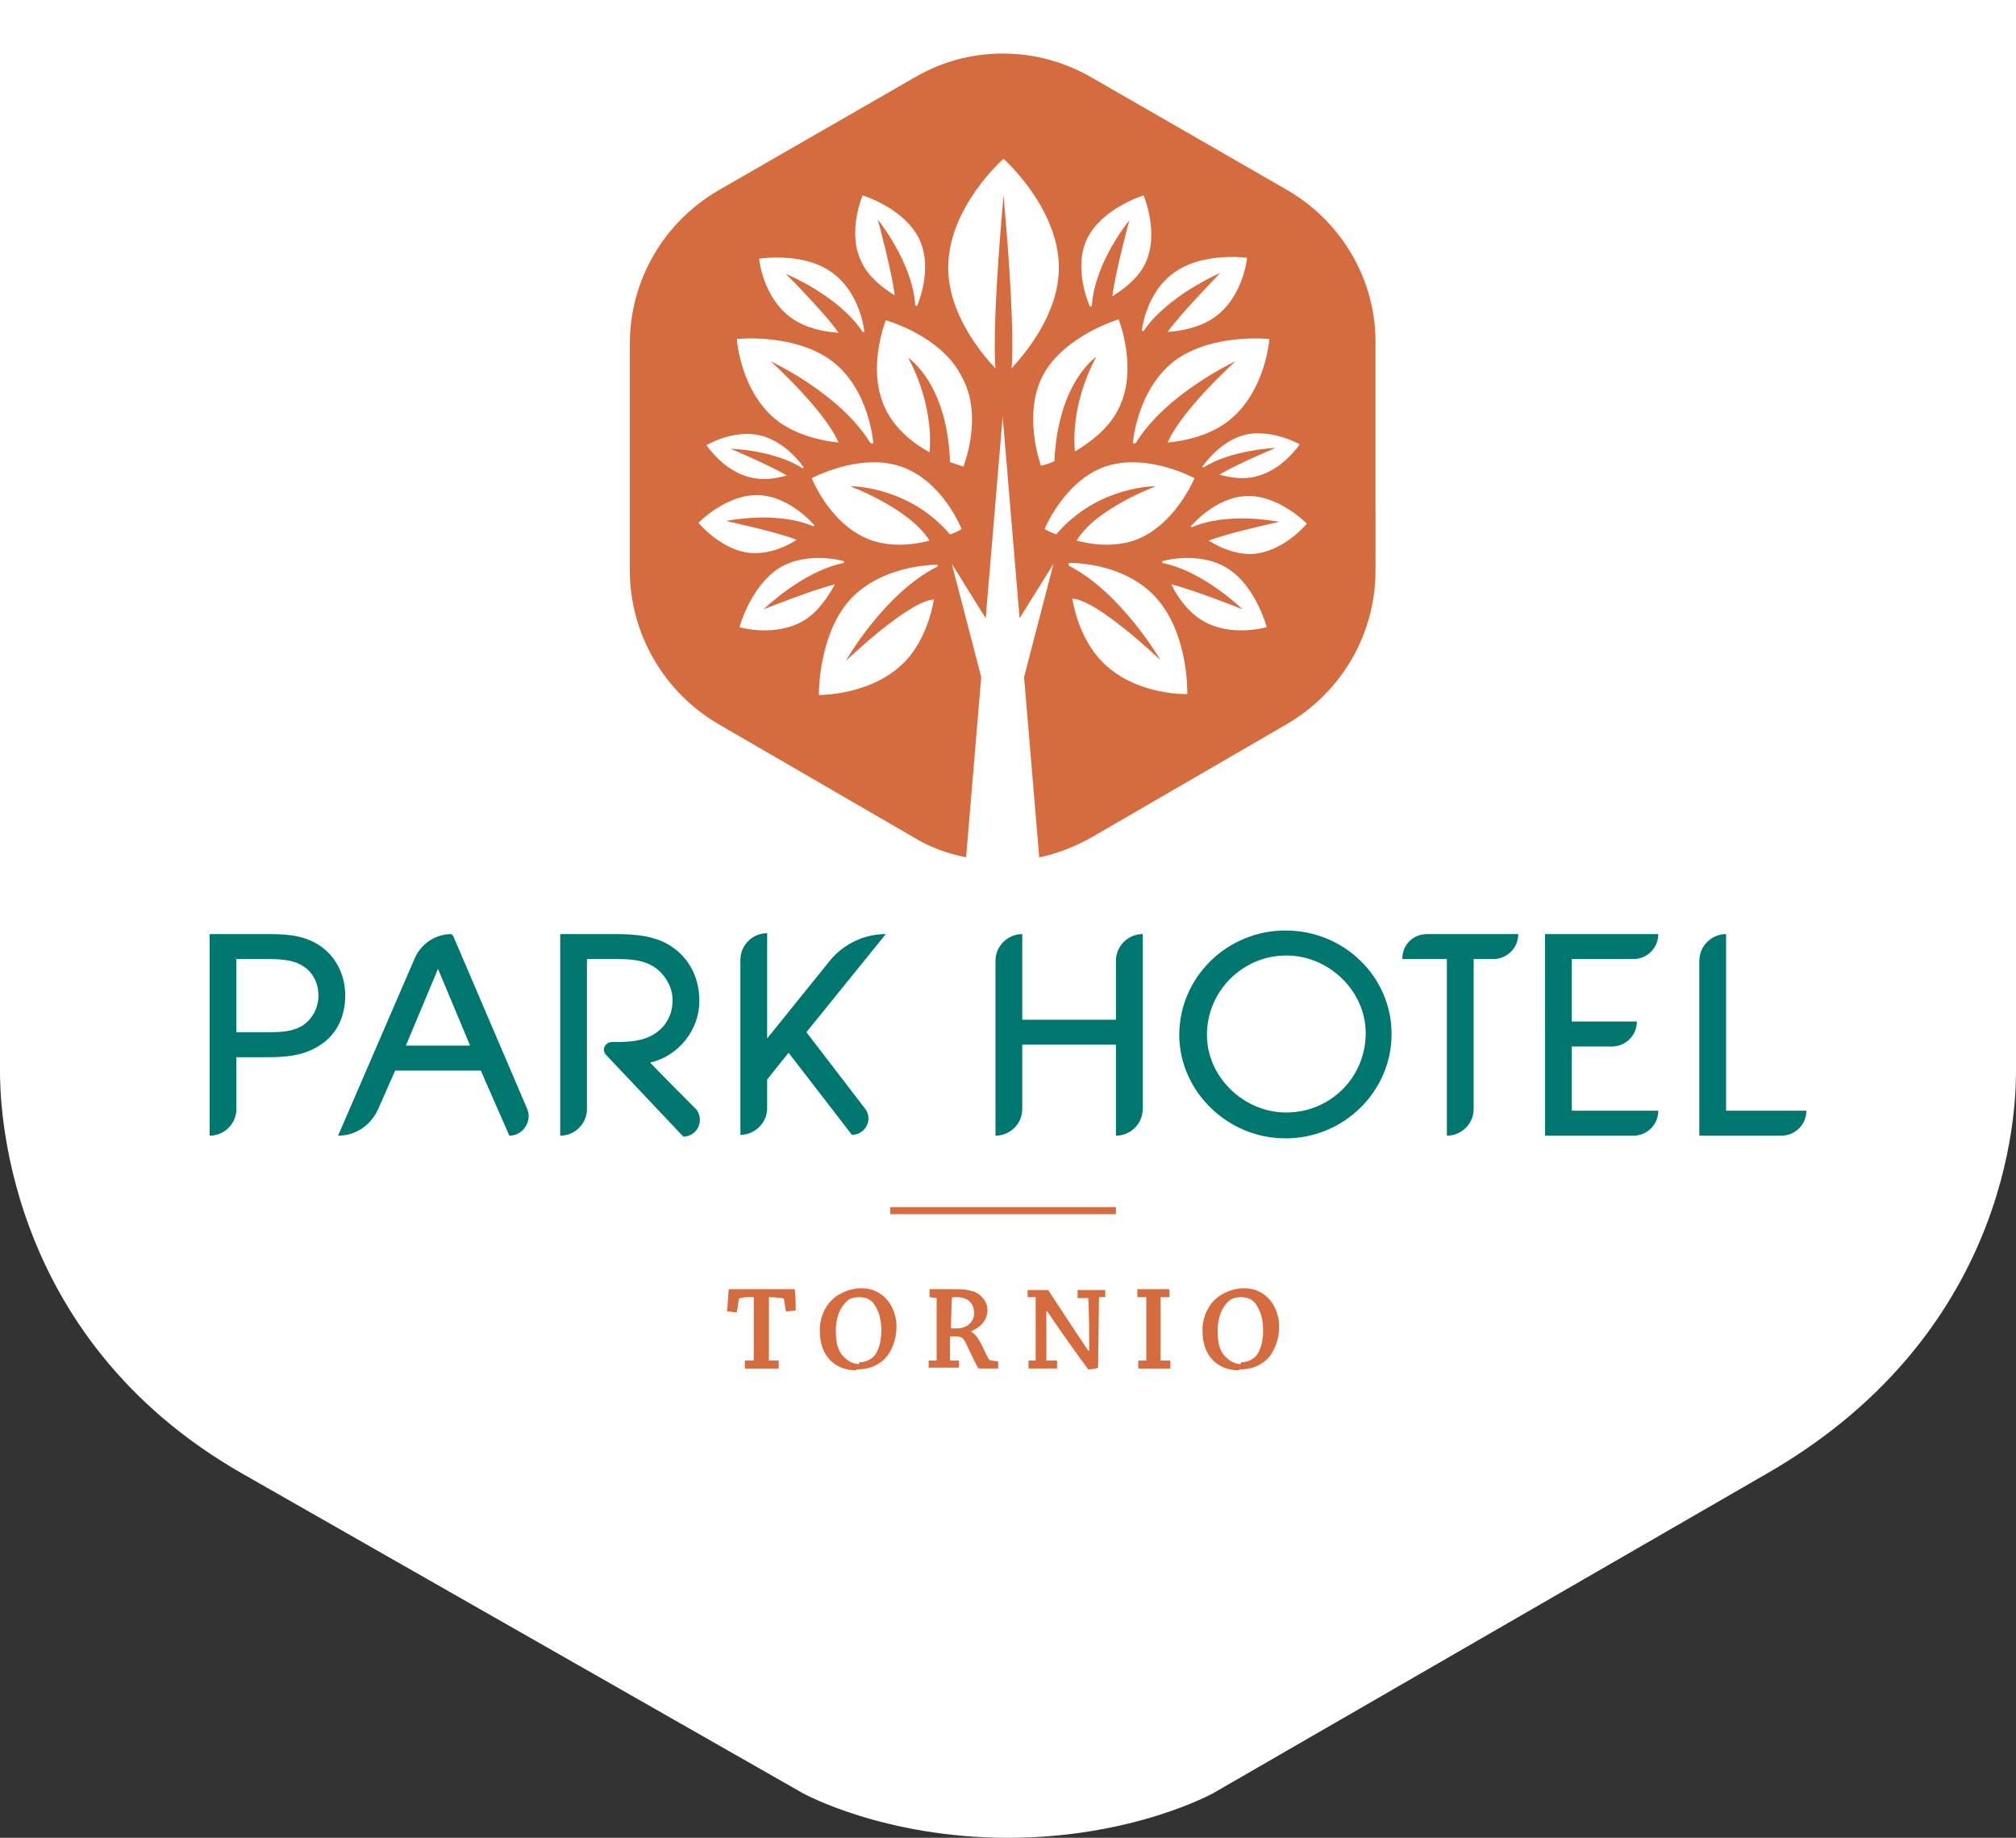
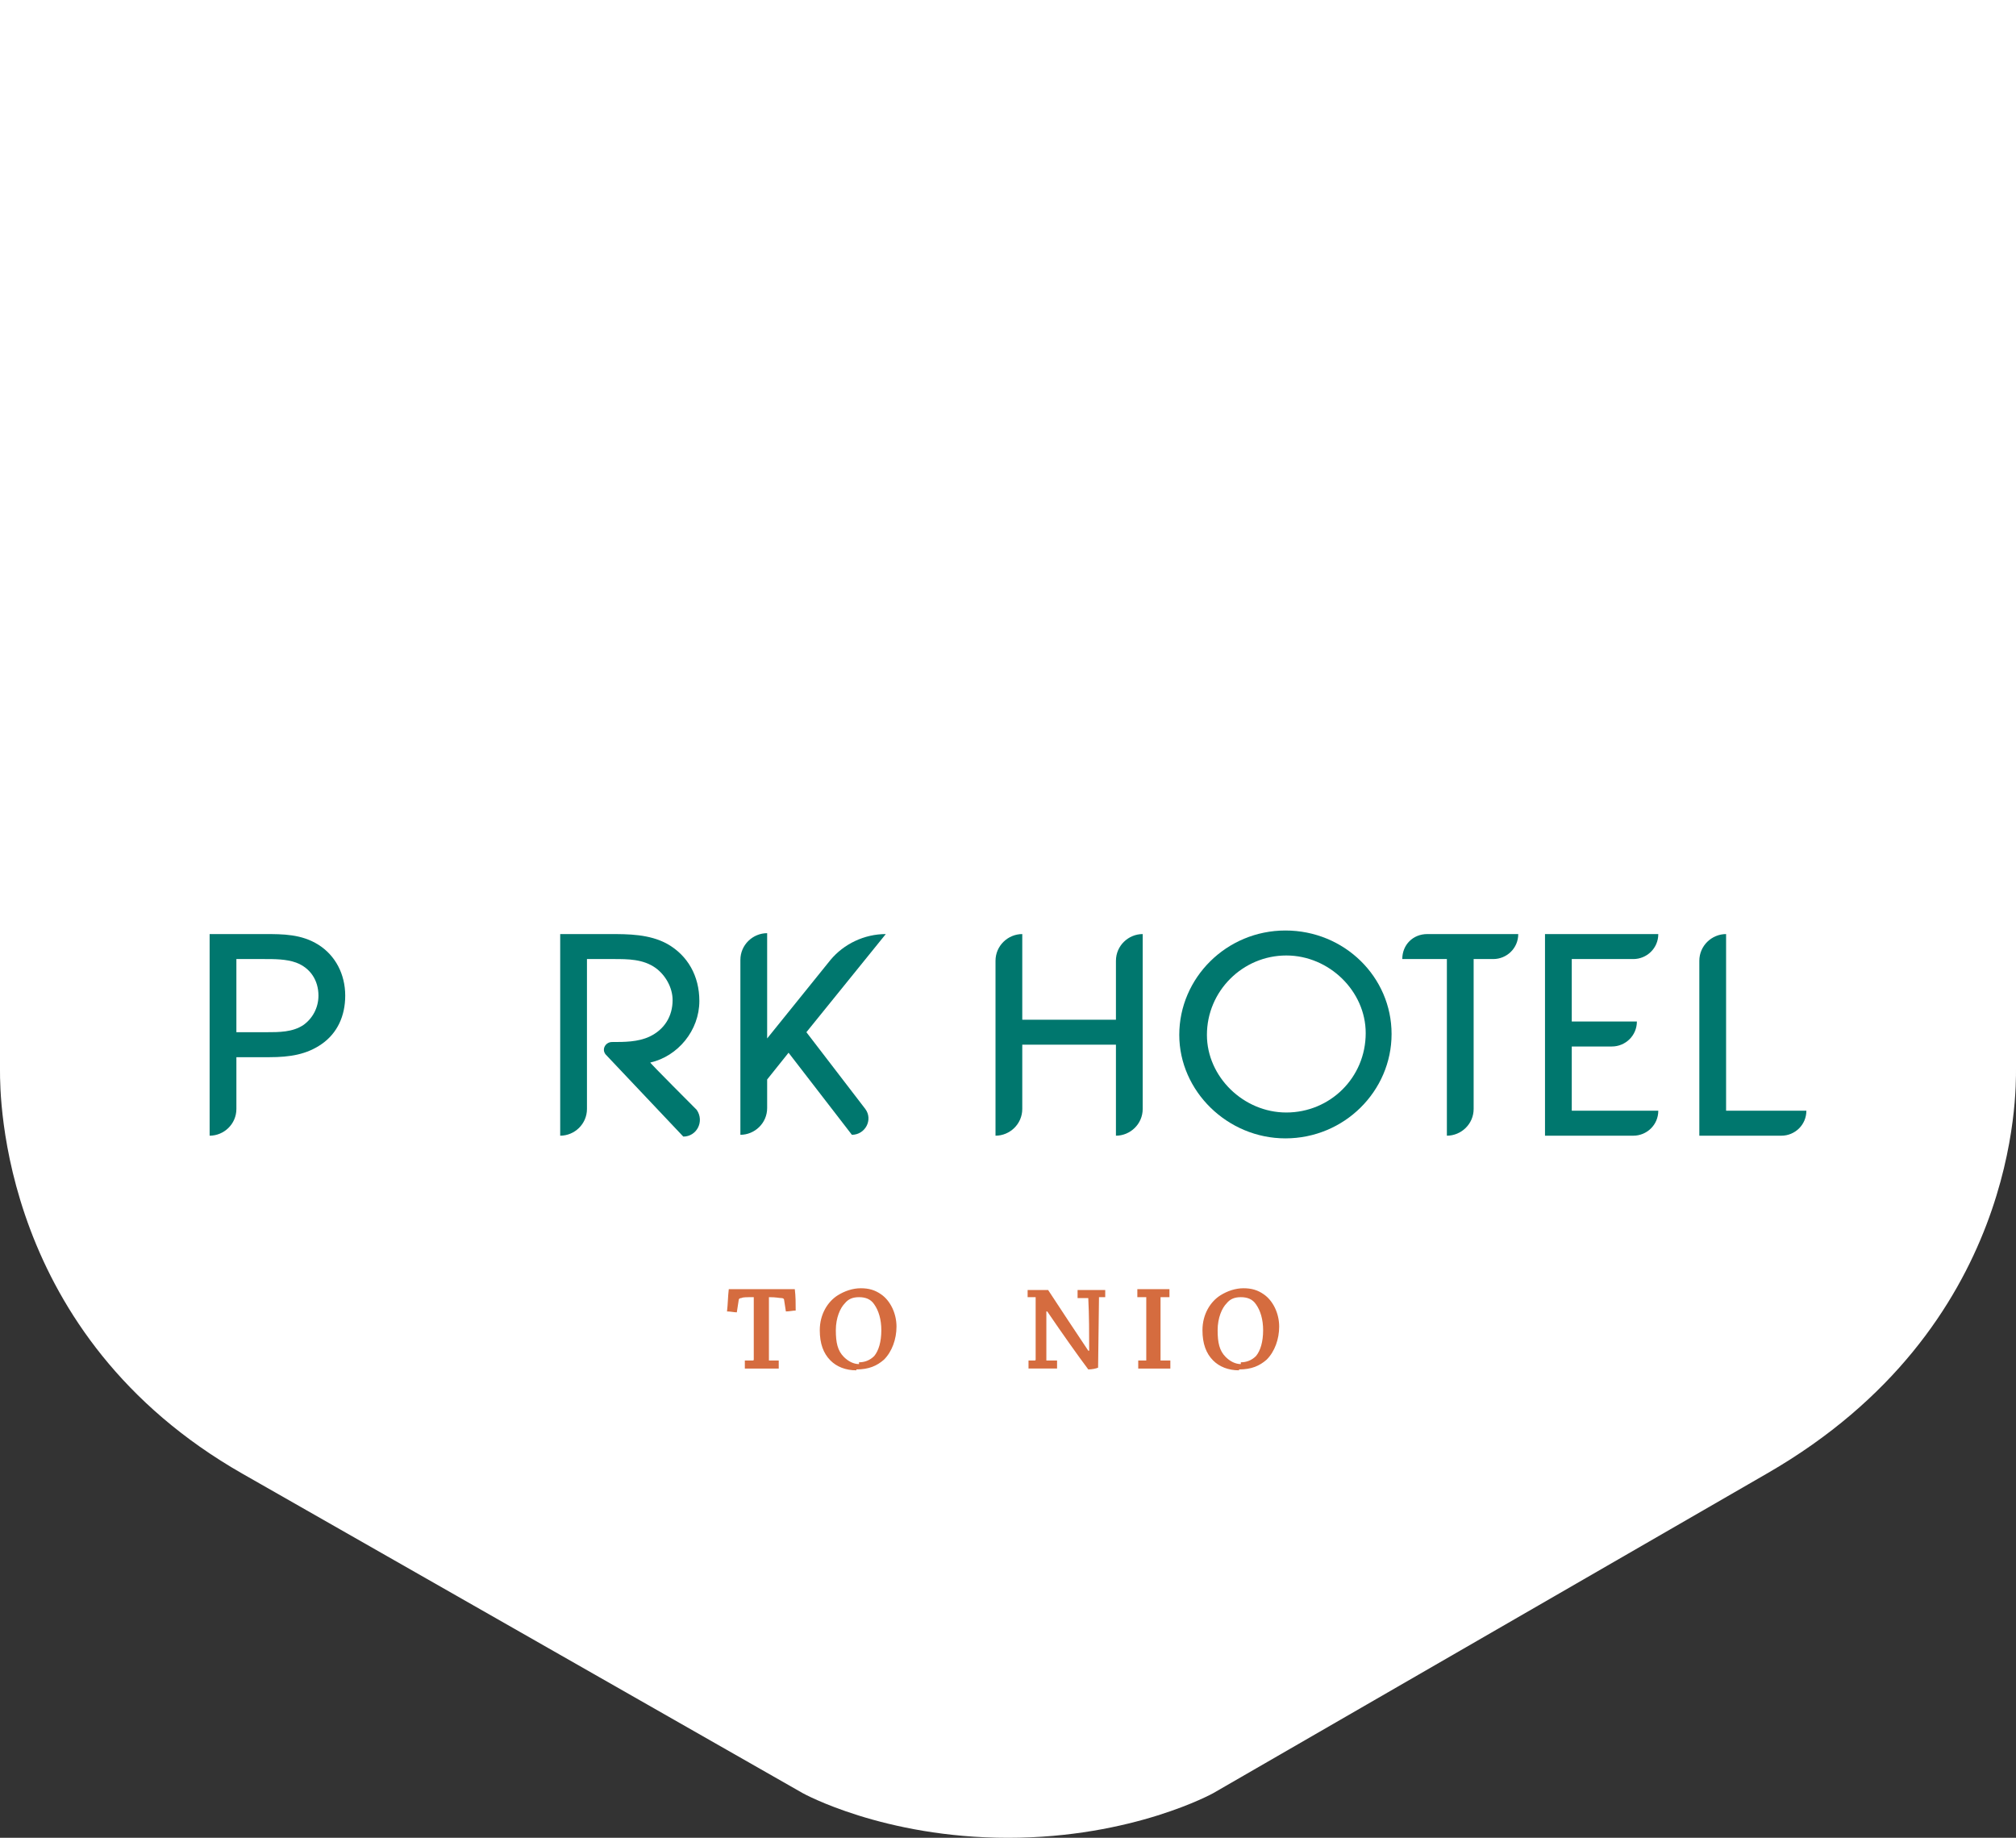
<svg xmlns="http://www.w3.org/2000/svg" width="226" height="206" viewBox="0 0 226 206">
  <rect x="0" y="0" width="226" height="206" fill="#333333" stroke="none" />
  <style>.a{fill:#D56C3F;}.b{fill:#00776E;}</style>
  <path d="M0 0h226c0 0 0 117.2 0 119.8s0.4 29-27.8 45.3L136 201c0 0-9 5-23 5s-23-5-23-5l-62.8-35.8C0 149.7 0 122.8 0 120S0 0 0 0z" fill="#FFF" />
  <line x1="125.1" y1="135.7" x2="99.8" y2="135.7" class="a" />
-   <rect x="99.8" y="135.3" width="25.3" height="0.8" class="a" />
  <path d="M84.4 152.5c0 0 0.1 0 0.1-0.1v-7c-0.9 0-1.2 0-1.4 0.1 -0.2 0-0.3 0.1-0.3 0.3l-0.2 1.3c-0.3 0-0.7-0.1-1.1-0.1 0.1-0.8 0.1-1.7 0.2-2.5 0.3 0 0.8 0 1.3 0 0.3 0 2 0 2.5 0 0.4 0 2.1 0 2.4 0 0.6 0 0.9 0 1.2 0 0.1 0.8 0.1 1.6 0.1 2.4 -0.3 0-0.7 0.1-1.1 0.1l-0.2-1.3c0-0.1-0.1-0.2-0.3-0.2 -0.3 0-0.5-0.1-1.4-0.1l0 7.1 1.1 0c0 0.3 0 0.6 0 0.9 -0.5 0-1.3 0-1.9 0 -0.6 0-1.3 0-1.9 0 0-0.3 0-0.6 0-0.9L84.4 152.5z" class="a" />
  <path d="M96 153.6c-1.2 0-2.2-0.4-2.9-1.1 -0.8-0.8-1.2-1.9-1.2-3.4 0-1.8 0.9-3.2 2-3.9 0.8-0.5 1.7-0.8 2.6-0.8 0.9 0 1.6 0.2 2.3 0.7 1 0.7 1.7 2.1 1.7 3.6 0 1.4-0.5 2.8-1.4 3.7 -0.8 0.7-1.7 1.1-3.1 1.1H96zM96.3 152.7c0.6 0 1.2-0.2 1.7-0.7 0.5-0.6 0.8-1.6 0.8-2.9 0-1.2-0.3-2.2-0.8-2.9 -0.4-0.6-1-0.8-1.7-0.8 -0.7 0-1.2 0.2-1.6 0.7 -0.5 0.5-1 1.6-1 3 0 1.4 0.2 2.3 0.9 3 0.5 0.5 1.1 0.8 1.7 0.8H96.3z" class="a" />
-   <path d="M104.2 145.4c0-0.3 0-0.6 0-0.9 0.8 0 1.9 0 2.8 0 0.8 0 1.2 0 1.9 0.2 1 0.2 1.8 1.2 1.8 2.1 0 1.2-0.8 2-1.8 2.4v0.1c0.6 0.3 1 1.1 1.6 2.4 0.3 0.6 0.4 0.8 0.6 0.8l0.8 0.1c0 0.3 0 0.6 0 0.8 -0.2 0-0.7 0-1 0 -0.3 0-1 0-1.2 0 -0.4-0.6-1.2-2.4-1.5-3 -0.3-0.5-0.5-0.6-1.1-0.6 -0.4 0-0.5 0-0.6 0l0 2.7 1 0c0 0.3 0 0.6 0 0.8 -0.5 0-1.2 0-1.8 0 -0.5 0-1.1 0-1.6 0 0-0.3 0-0.6 0-0.8l0.8 0c0 0 0.1 0 0.1 0v-7L104.2 145.4zM106.6 148.9c0.1 0 0.3 0 0.6 0 1.4 0 2-0.9 2-1.7 0-1.2-0.8-1.8-1.9-1.8 -0.4 0-0.6 0-0.6 0.1L106.6 148.9z" class="a" />
  <path d="M116 152.5c0 0 0.1 0 0.1-0.1l0-7 -0.9 0c0-0.3 0-0.6 0-0.8 0.7 0 1.6 0 2.3 0 1.3 2 3.1 4.7 4.5 6.8l0.1 0c0-2 0-3.9-0.1-5.9l-1.2 0c0-0.3 0-0.6 0-0.9 0.5 0 1.1 0 1.7 0 0.5 0 1 0 1.4 0 0 0.3 0 0.6 0 0.8l-0.7 0c0 0 0 0 0 0.1l-0.1 7.8c-0.2 0.1-0.7 0.2-1.1 0.2 -1.2-1.6-2.9-4-4.6-6.5h-0.1c0 1.9 0 3.7 0 5.5l1.2 0c0 0.3 0 0.6 0 0.9 -0.6 0-1.2 0-1.9 0 -0.4 0-0.9 0-1.3 0 0-0.3 0-0.6 0-0.9L116 152.5z" class="a" />
  <path d="M127.5 145.4c0-0.3 0-0.6 0-0.9 0.5 0 1.3 0 1.8 0 0.6 0 1.3 0 1.8 0 0 0.3 0 0.6 0 0.9l-1 0c0 0 0 0 0 0.1l0 7 1.1 0c0 0.3 0 0.6 0 0.9 -0.5 0-1.2 0-1.8 0 -0.6 0-1.2 0-1.8 0 0-0.3 0-0.6 0-0.9l0.9 0c0 0 0 0 0-0.1v-7L127.5 145.4z" class="a" />
  <path d="M138.9 153.6c-1.2 0-2.2-0.4-2.9-1.1 -0.8-0.8-1.2-1.9-1.2-3.4 0-1.8 0.9-3.2 2-3.9 0.8-0.5 1.7-0.8 2.6-0.8 0.9 0 1.6 0.2 2.3 0.7 1 0.7 1.7 2.1 1.7 3.6 0 1.4-0.5 2.8-1.4 3.7 -0.8 0.7-1.7 1.1-3.1 1.1H138.9zM139.1 152.7c0.6 0 1.2-0.2 1.7-0.7 0.5-0.6 0.8-1.6 0.8-2.9 0-1.2-0.3-2.2-0.8-2.9 -0.4-0.6-1-0.8-1.7-0.8 -0.7 0-1.2 0.2-1.6 0.7 -0.5 0.5-1 1.6-1 3 0 1.4 0.2 2.3 0.9 3 0.5 0.5 1.1 0.8 1.7 0.8H139.1z" class="a" />
  <path d="M35.7 105.9c-1.9-1.2-4-1.2-6-1.2H23.5v22.6h0c1.6 0 3-1.3 3-3v-5.8h3.7c2.3 0 4.2-0.3 5.9-1.5 1.7-1.2 2.6-3.1 2.6-5.4C38.7 109.2 37.6 107.1 35.7 105.9zM26.5 107.5h2.4c0.2 0 0.5 0 0.7 0 1.2 0 2.5 0 3.6 0.4 1.6 0.6 2.5 2 2.5 3.7 0 1.4-0.7 2.6-1.7 3.3v0c-1.2 0.8-2.7 0.8-4.2 0.8h-3.3V107.5z" class="b" />
-   <path d="M50.6 104.7L50.6 104.7c-1.8 0-3.4 1.1-4.1 2.7l-8.6 19.9h0c2 0 3.7-1.2 4.5-3l1.9-4.3h9.6l3.2 7.3h0c1.5 0 2.6-1.6 2-3l-8.3-19.4L50.6 104.7zM52.7 117.2h-7.2l3.6-8.6L52.7 117.2z" class="b" />
  <path d="M78.4 112.2c0-2.8-1.3-5.1-3.6-6.4 -2-1.1-4.4-1.1-6.4-1.1h-5.6v22.6h0c1.6 0 3-1.3 3-3v-16.8h3c1.6 0 3.3 0 4.7 1 1.1 0.8 1.9 2.2 1.9 3.6 0 1.8-0.9 3.3-2.6 4.1 -1.3 0.6-2.8 0.6-4.2 0.6l0 0c-0.7 0-1.2 0.8-0.7 1.4l8.7 9.2h0c1.5 0 2.4-1.7 1.5-3 0 0-5.3-5.3-5.2-5.3C76 118.4 78.4 115.5 78.4 112.2z" class="b" />
  <path d="M93.1 107.6l-7.1 8.8v-11.8h0c-1.6 0-3 1.3-3 3v19.6l0 0c1.6 0 3-1.3 3-3v-3.2l2.4-3 7.1 9.2 0 0c1.5 0 2.4-1.7 1.5-2.9l-6.6-8.6 8.9-11 0 0C96.9 104.7 94.6 105.8 93.1 107.6z" class="b" />
  <path d="M125 114.3H114.6v-9.6h0c-1.6 0-3 1.3-3 3v19.6l0 0c1.6 0 3-1.3 3-3v-7.2h10.5v10.2h0c1.6 0 3-1.3 3-3v-19.6h0c-1.6 0-3 1.3-3 3V114.3z" class="b" />
  <path d="M144.1 104.3c-6.6 0-11.9 5.3-11.9 11.7 0 6.3 5.4 11.6 11.9 11.6 6.6 0 11.9-5.3 11.9-11.7C156 109.5 150.7 104.3 144.1 104.3zM144.2 124.7c-4.8 0-8.9-4-8.9-8.7 0-4.9 4-8.9 8.9-8.9 4.8 0 8.9 4 8.9 8.7C153.1 120.8 149.1 124.7 144.2 124.7z" class="b" />
  <path d="M157.2 107.5h5v19.8l0 0c1.6 0 3-1.3 3-3v-16.8h2.2c1.5 0 2.8-1.2 2.8-2.8v0h-10.2C158.4 104.7 157.2 105.9 157.2 107.5L157.2 107.5z" class="b" />
  <path d="M173.2 127.3h9.9c1.5 0 2.8-1.2 2.8-2.8l0 0h-9.7v-7.2h4.5c1.5 0 2.8-1.2 2.8-2.8l0 0h-7.3v-7h6.9c1.5 0 2.8-1.2 2.8-2.8v0h-12.7V127.3z" class="b" />
  <path d="M193.5 124.5v-19.8l0 0c-1.6 0-3 1.3-3 3v19.6h9.2c1.5 0 2.8-1.2 2.8-2.8l0 0H193.5z" class="b" />
-   <path d="M144.3 21.3L122.4 8.7c-6.2-3.6-13.8-3.6-19.9 0L80.6 21.3c-6.2 3.6-10 10.1-10 17.3v25.3c0 7.1 3.8 13.7 10 17.3l21.9 12.7c1.8 1.1 3.8 1.8 5.8 2.2l1.7-20.2 -3.3-12.7 3.8 6.1 1.9-22.6 1.9 22.6 3.8-6.1 -3.3 12.7 1.7 20.2c2-0.4 4-1.2 5.8-2.2l21.9-12.7c6.2-3.6 10-10.1 10-17.3V38.6C154.3 31.5 150.5 24.9 144.3 21.3zM145.7 49.8c0 0-1.9 2.9-4.9 3.6 -1.5 0.4-3 0.1-4.1-0.2 1.8-1.1 6.3-3 6.3-3s-4.9 0.2-8.1 2.2c-0.1 0-0.1-0.1-0.1-0.1s1.9-2.9 4.9-3.6C142.7 48.1 145.7 49.8 145.7 49.8zM142.3 38c0 0-0.4 5.9-4.6 9.2 -2.1 1.6-4.7 2.2-6.8 2.4 1.6-3.7 7.6-9.1 7.6-9.1s-7.8 3.6-11.2 9.2c-0.2 0-0.3 0-0.3 0s0.4-5.9 4.6-9.2C135.8 37.3 142.3 38 142.3 38zM131.7 30.5c3.3-2.3 8.1-1.6 8.1-1.6s-0.4 4.4-3.7 6.7c-1.6 1.1-3.6 1.5-5.2 1.6 1.5-2.1 5.9-6.6 5.9-6.6s-5.9 2.5-8.6 6.5c-0.1 0-0.2 0-0.2 0S128.4 32.8 131.7 30.5zM121.9 26.7c1.7-3.4 6.3-4.8 6.3-4.8s1.8 4.2 0.2 7.6c-0.8 1.7-2.4 2.9-3.7 3.7 0.3-2.6 1.9-8.5 1.9-8.5s-3.9 4.7-4.2 9.6c-0.1 0-0.2 0.1-0.2 0.1S120.2 30.1 121.9 26.7zM96.7 21.9c0 0 4.6 1.4 6.3 4.8s-0.2 7.6-0.2 7.6 -0.1 0-0.2-0.1c-0.3-4.8-4.2-9.6-4.2-9.6s1.6 5.9 1.9 8.5c-1.3-0.8-2.9-2-3.7-3.7C94.9 26.1 96.7 21.9 96.7 21.9zM93.2 30.5c3.3 2.3 3.7 6.7 3.7 6.7s-0.1 0-0.2 0c-2.7-4.1-8.6-6.5-8.6-6.5s4.4 4.4 5.9 6.6c-1.6-0.1-3.6-0.5-5.2-1.6 -3.3-2.3-3.7-6.7-3.7-6.7S90 28.2 93.2 30.5zM93.3 40.5c4.2 3.2 4.6 9.2 4.6 9.2s-0.1 0-0.3 0c-3.4-5.6-11.2-9.2-11.2-9.2s6 5.4 7.6 9.1c-2.1-0.2-4.8-0.9-6.8-2.4 -4.2-3.2-4.6-9.2-4.6-9.2S89.1 37.3 93.3 40.5zM85.2 48.8c3 0.7 4.9 3.6 4.9 3.6s0 0-0.1 0.1c-3.3-2.1-8.1-2.2-8.1-2.2s4.5 1.9 6.3 3c-1.1 0.3-2.6 0.6-4.1 0.2 -3-0.7-4.9-3.6-4.9-3.6S82.2 48.1 85.2 48.8zM78.3 58.6c0 0 3.1-3.2 6.7-3.1 3.6 0.1 6.3 3.4 6.3 3.4s0 0-0.1 0.1c-4.2-1.8-9.8-0.6-9.8-0.6s5.6 1.2 7.9 2.1c-1.2 0.8-2.9 1.5-4.7 1.5C81.1 62 78.3 58.6 78.3 58.6zM90.2 69.5c-3.2 2-7.3 0.8-7.3 0.8s1.2-4.5 4.4-6.6c3.2-2 7.3-0.8 7.3-0.8s0 0.1 0 0.2c-4.6 0.9-9 5.2-9 5.2s5.5-2.2 8-2.8C92.8 66.9 91.8 68.5 90.2 69.5zM105.1 63.5c-6 3-10.3 10.6-10.3 10.6s7.1-6.8 9.9-6.9c-0.4 2.2-1.3 4.8-3.1 6.8 -3.7 4-9.8 3.9-9.8 3.9s-0.1-6.7 3.5-10.7c3.7-4 9.8-3.9 9.8-3.9S105.1 63.4 105.1 63.5zM106.5 59.9c-4.7-5.5-11.2-5.4-11.2-5.4s6.7 2.5 8.9 6.1c-1.9 0.5-4.2 0.7-6.4 0 -4.7-1.6-6.8-7-6.8-7s5.4-2.9 10-1.3c4.7 1.6 6.8 7 6.8 7S107.4 59.6 106.5 59.9zM108 52.3c0 0-0.6-0.2-1.5-0.5 -0.3-8.9-4.7-11.7-4.7-11.7s2.9 4.9 2.4 10.6c-1.8-1-3.7-2.5-4.8-4.6 -2.4-4.5-0.1-10.2-0.1-10.2s6.2 1.7 8.5 6.3C110.3 46.6 108 52.3 108 52.3zM113.4 41.3c0 0 0.5-3.8-0.9-19.4 0 0 0 0 0 0s0 0 0 0c-1.4 15.7-0.9 19.4-0.9 19.4 -1.7-1.8-5.3-6.2-5.3-11.3 0-6.8 6.2-12.2 6.2-12.2l0 0 0 0c0 0 6.2 5.5 6.2 12.2C118.7 35.1 115.1 39.4 113.4 41.3zM116.9 42.1c2.4-4.5 8.5-6.3 8.5-6.3s2.3 5.7-0.1 10.2c-1.1 2.1-3.1 3.6-4.8 4.6 -0.5-5.7 2.4-10.6 2.4-10.6s-4.3 2.8-4.7 11.7c-0.9 0.4-1.5 0.5-1.5 0.5S114.6 46.6 116.9 42.1zM118.4 59.9c-0.8-0.3-1.3-0.6-1.3-0.6s2.2-5.4 6.8-7c4.7-1.6 10 1.3 10 1.3s-2.2 5.4-6.8 7c-2.2 0.7-4.5 0.5-6.4 0 2.1-3.6 8.9-6.1 8.9-6.1S123.1 54.4 118.4 59.9zM133.1 77.8c0 0-6.1 0.2-9.8-3.9 -1.8-2-2.7-4.6-3.1-6.8 2.8 0.1 9.9 6.9 9.9 6.9s-4.4-7.6-10.3-10.6c0-0.2 0-0.3 0-0.3s6.1-0.2 9.8 3.9S133.1 77.8 133.1 77.8zM134.7 69.5c-1.6-1-2.7-2.6-3.4-4 2.5 0.6 8 2.8 8 2.8s-4.4-4.3-9-5.2c0-0.1 0-0.2 0-0.2s4.1-1.2 7.3 0.8c3.2 2 4.4 6.6 4.4 6.6S137.9 71.5 134.7 69.5zM140.2 62.1c-1.8 0-3.4-0.7-4.7-1.5 2.3-0.9 7.9-2.1 7.9-2.1s-5.6-1.2-9.8 0.6c-0.1-0.1-0.1-0.1-0.1-0.1s2.7-3.3 6.3-3.4c3.6-0.1 6.7 3.1 6.7 3.1S143.8 62 140.2 62.1z" class="a" />
</svg>